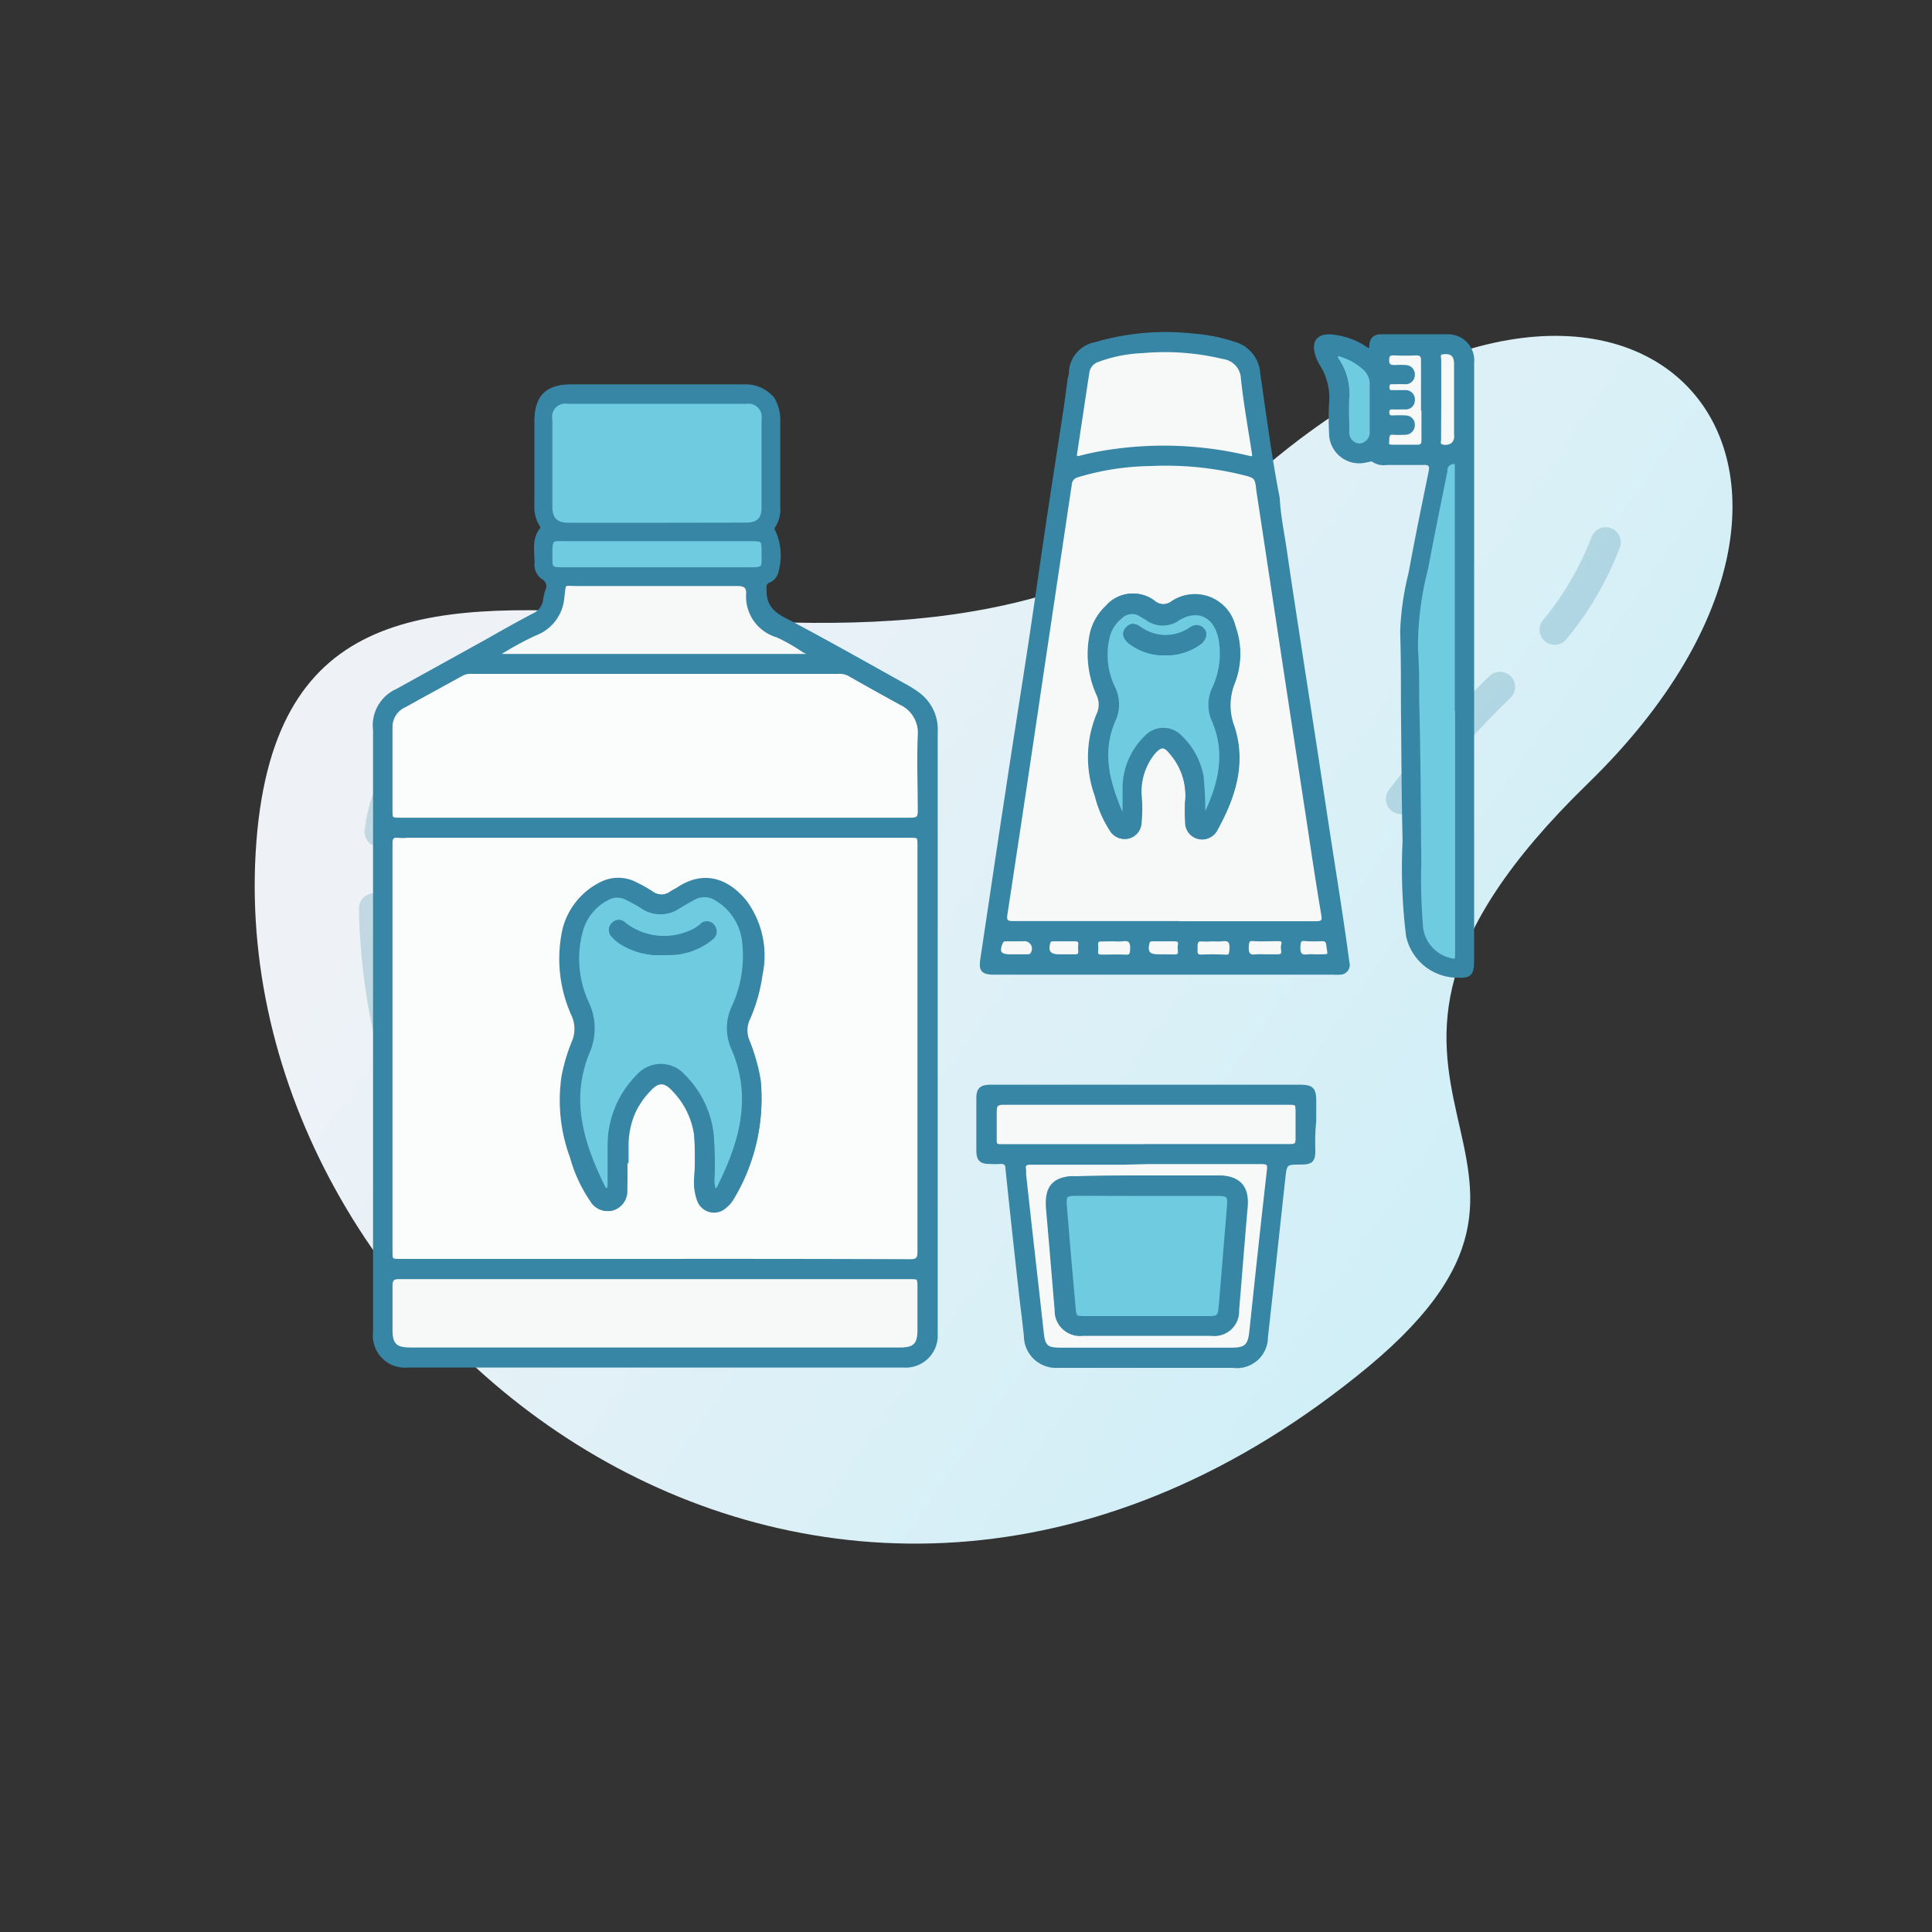
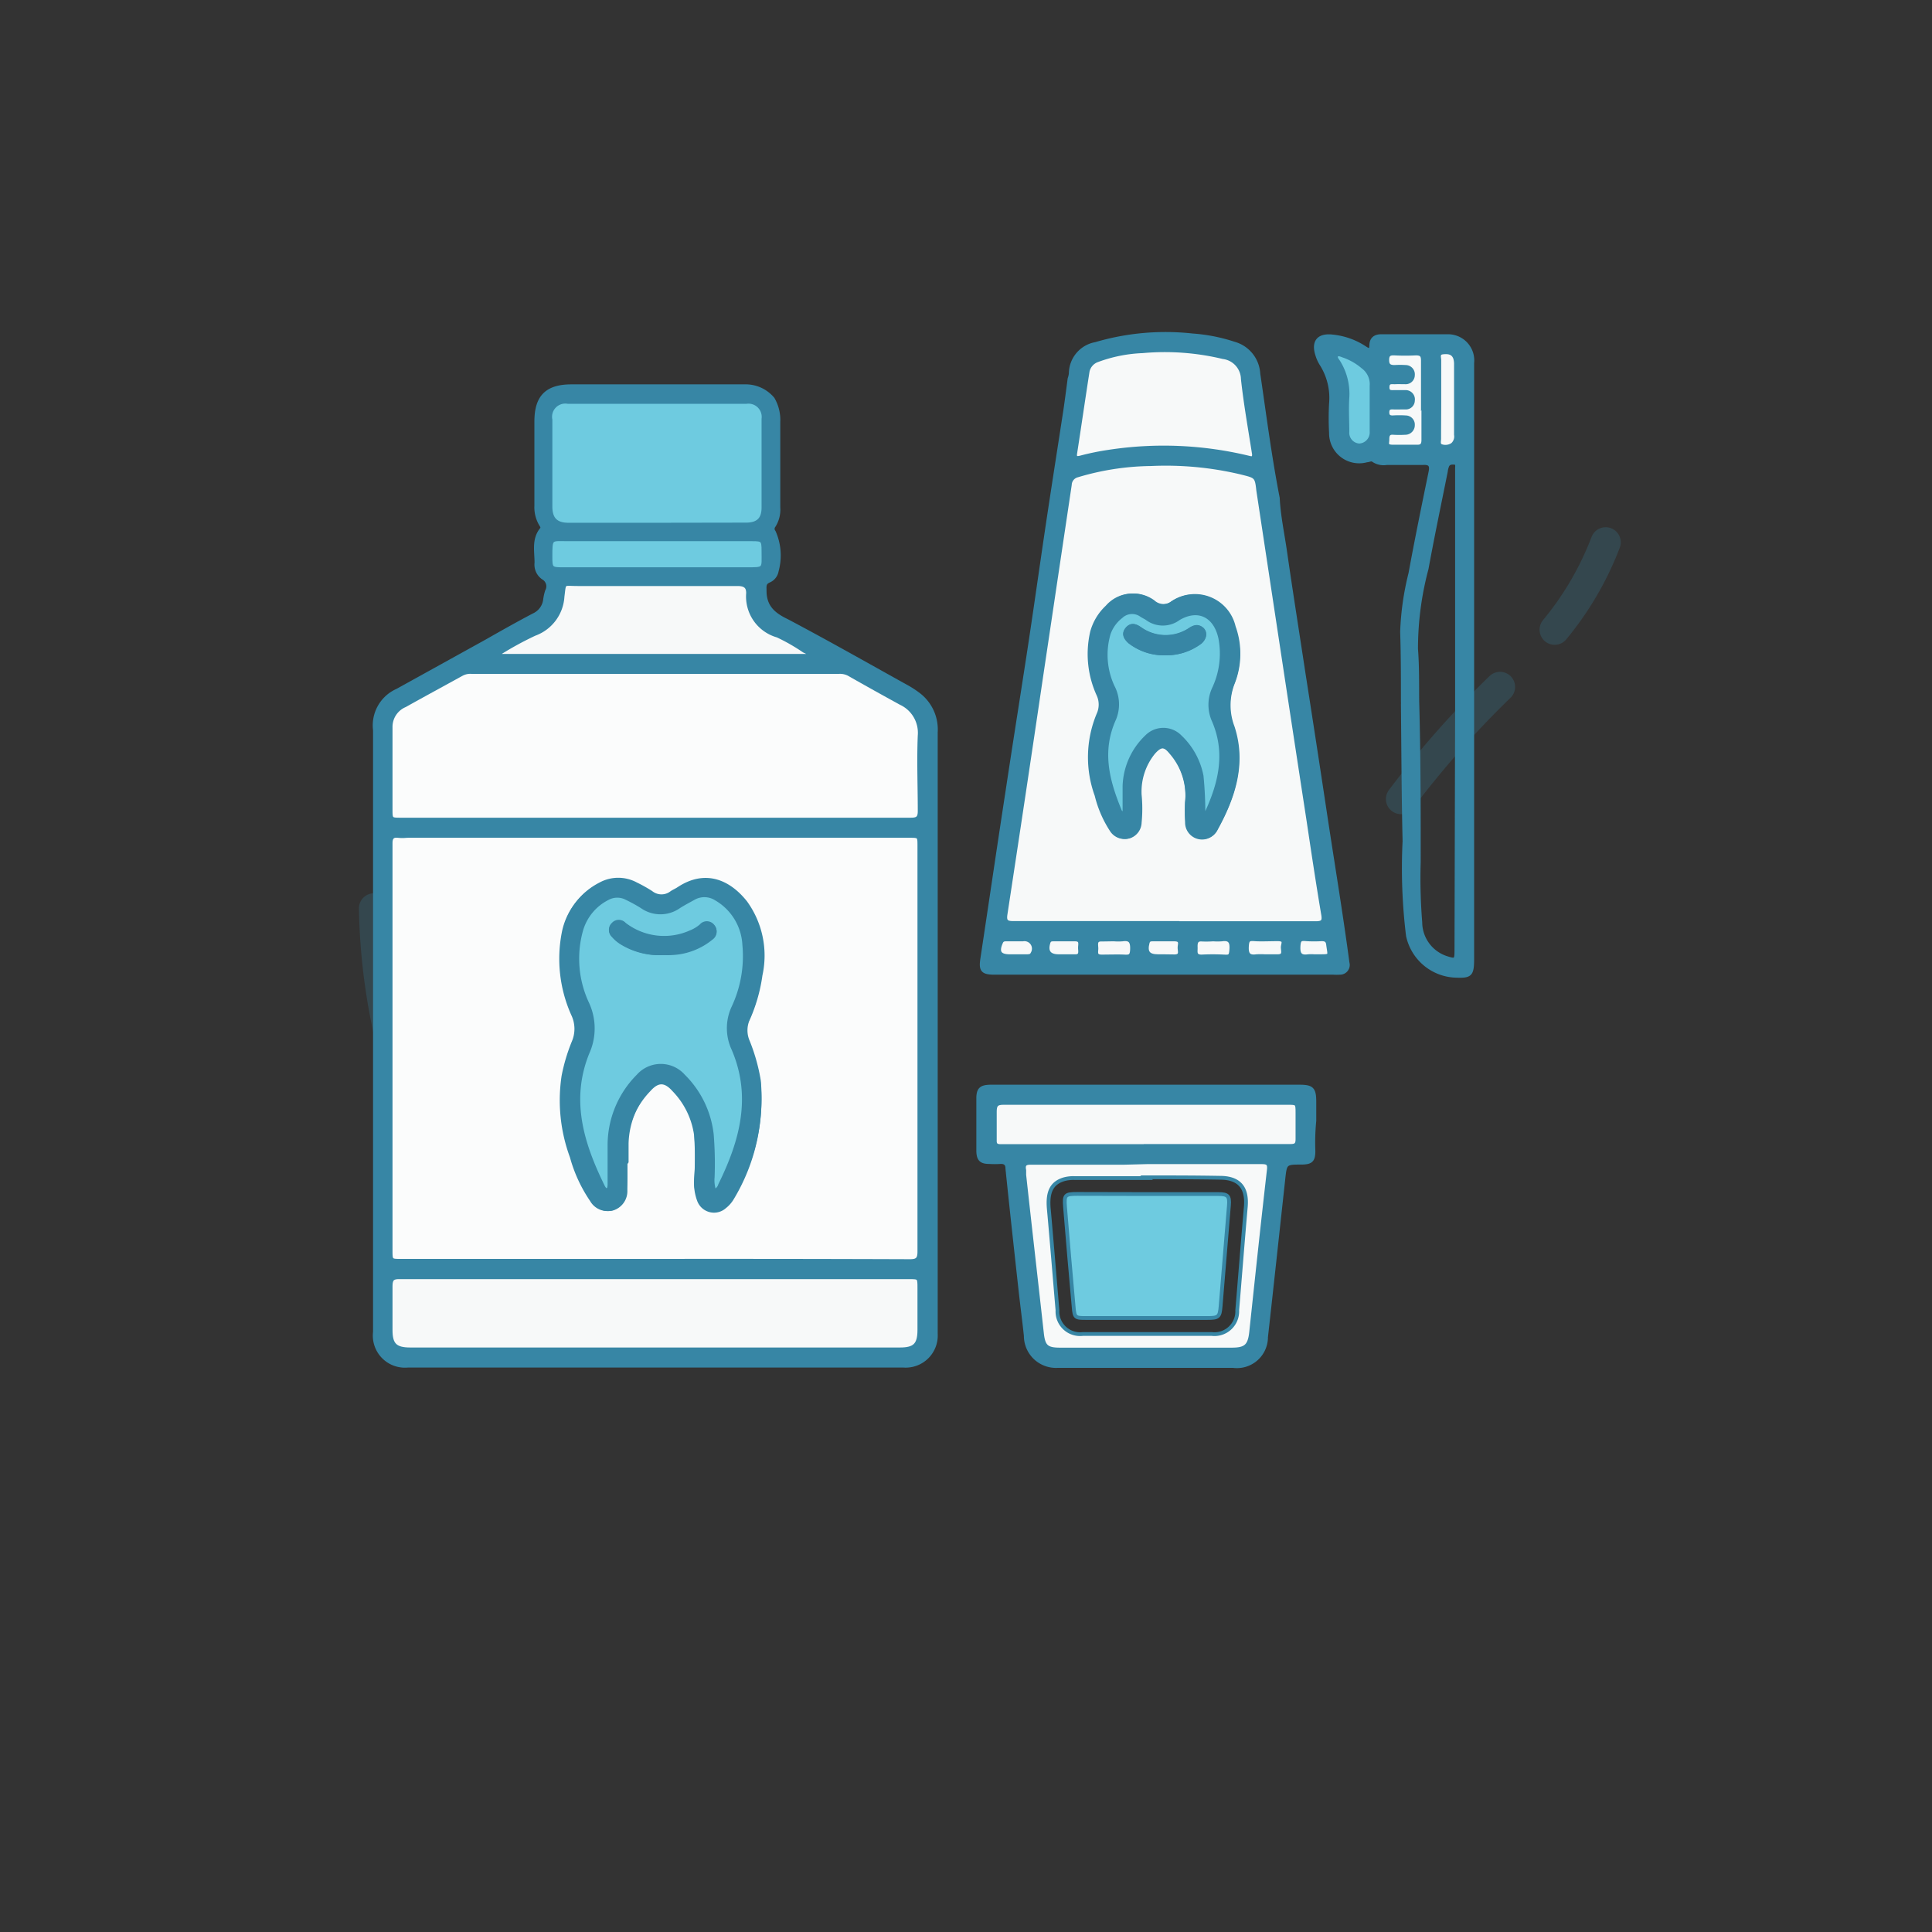
<svg xmlns="http://www.w3.org/2000/svg" id="icons" viewBox="0 0 128 128">
  <rect x="0" y="0" width="128" height="128" fill="#333333" stroke="none" />
  <defs>
    <style>.cls-1{fill-rule:evenodd;fill:url(#linear-gradient);}.cls-2{fill:none;stroke-linecap:round;stroke-linejoin:round;stroke-width:2px;opacity:0.24;isolation:isolate;}.cls-2,.cls-3,.cls-4,.cls-5,.cls-6{stroke:#3786a5;}.cls-3{fill:#3786a5;}.cls-3,.cls-4,.cls-5,.cls-6{stroke-miterlimit:10;stroke-width:0.25px;}.cls-4{fill:#fbfcfc;}.cls-5{fill:#f7f9f9;}.cls-6{fill:#6ecbe0;}</style>
    <linearGradient id="linear-gradient" x1="-3047.06" y1="2637.82" x2="-3115.14" y2="2706.31" gradientTransform="matrix(-0.84, 0.12, 0.13, 0.9, -2848.31, -1990.69)" gradientUnits="userSpaceOnUse">
      <stop offset="0" stop-color="#eef2f7" />
      <stop offset="1" stop-color="#cbeef7" />
    </linearGradient>
  </defs>
-   <path class="cls-1" d="M105.19,51.92C127.11,30.62,108,9.27,82.59,32S18.84,24.17,16.94,56.45s37.77,62.87,72.9,34.76C108.63,76.3,83.73,72.79,105.19,51.92Z" />
  <path class="cls-2" d="M26,69.43a41.17,41.17,0,0,1-1.22-9.25" />
  <path class="cls-2" d="M103,41.72a20.58,20.58,0,0,0,3.38-5.79" />
  <path class="cls-2" d="M99.38,45.51a64.14,64.14,0,0,0-6.56,7.43" />
-   <path class="cls-2" d="M25.15,55.11c.38-2.89,1.3-4.4,4.42-5.2" />
  <path class="cls-3" d="M51.2,26.43a2.76,2.76,0,0,1,.37,1.51c0,1.89,0,3.79,0,5.68a2,2,0,0,1-.3,1.21.32.32,0,0,0,0,.41,3.85,3.85,0,0,1,.19,2.59.86.86,0,0,1-.52.65c-.33.15-.28.36-.28.66,0,1.08.61,1.58,1.49,2,2.63,1.39,5.22,2.86,7.83,4.31a6.57,6.57,0,0,1,.9.58A2.91,2.91,0,0,1,62,48.53q0,18.33,0,36.66c0,.21,0,.41,0,.62l0,2.55a2,2,0,0,1-2.13,2.12H27a2,2,0,0,1-2.16-2.23q0-19.44,0-38.88c0-.33,0-.65,0-1a2.52,2.52,0,0,1,1.49-2.62l5.91-3.27c1-.57,2.08-1.18,3.13-1.73a1.29,1.29,0,0,0,.74-1,3,3,0,0,1,.13-.59.65.65,0,0,0-.25-.88,1.06,1.06,0,0,1-.45-1c0-.75-.2-1.55.35-2.22.09-.11,0-.23-.06-.33a2.21,2.21,0,0,1-.3-1.23c0-1.85,0-3.71,0-5.57,0-1.64.7-2.34,2.33-2.34H49.33A2.34,2.34,0,0,1,51.2,26.43Zm-7.79,57.1q8.45,0,16.89,0c.5,0,.62-.15.62-.64q0-13.43,0-26.86c0-.66,0-.67-.68-.67H27.07c-.24,0-.48,0-.71,0s-.49.14-.48.48c0,.11,0,.23,0,.35V82.82c0,.71,0,.71.69.71Zm0-29.23H60.33c.45,0,.59-.11.59-.57,0-1.67-.06-3.34,0-5a2.17,2.17,0,0,0-1.25-2.15c-1.15-.63-2.3-1.27-3.44-1.92a1.28,1.28,0,0,0-.64-.14H31.21a1.2,1.2,0,0,0-.64.14c-1.25.69-2.51,1.37-3.76,2.07a1.55,1.55,0,0,0-.95,1.45c0,1.81,0,3.61,0,5.42,0,.7,0,.7.7.7Zm0,30.32H26.48c-.44,0-.64.09-.61.58,0,1,0,2,0,2.92s.33,1.28,1.3,1.28H59.62c1,0,1.29-.32,1.29-1.29V85.35c0-.73,0-.73-.71-.73Zm.08-49.86h5.93c.78,0,1.14-.35,1.15-1.11q0-2.94,0-5.88a1,1,0,0,0-1.14-1.13H37.63a1,1,0,0,0-1.16,1.18v5.78c0,.81.38,1.16,1.2,1.17Zm-10.39,8.5.06.12H53.69c-.08-.23-.26-.26-.4-.34a12.44,12.44,0,0,0-1.75-1,2.69,2.69,0,0,1-1.95-2.8c0-.47-.23-.61-.71-.61-3.53,0-7.06,0-10.58,0-1,0-.9-.16-1,.82A2.81,2.81,0,0,1,35.42,42,21.69,21.69,0,0,0,33.11,43.26Zm10.43-5.55h5.83c1.36,0,1.21,0,1.21-1.22,0-.71,0-.76-.75-.76H37.66c-1.23,0-1.2-.16-1.19,1.19,0,.73.05.79.78.79Z" />
  <path class="cls-3" d="M84.66,33c.06,1.21.32,2.39.49,3.59.38,2.64.8,5.28,1.2,7.92q.77,4.92,1.51,9.84c.48,3.15,1,6.29,1.42,9.44a.52.52,0,0,1-.52.66,2.84,2.84,0,0,1-.41,0H65.89c-.8,0-.93-.18-.81-.95.56-3.7,1.1-7.4,1.67-11.1.45-3,.93-6,1.38-8.93s.85-5.8,1.28-8.69c.38-2.54.78-5.08,1.17-7.62.1-.69.19-1.38.28-2.07a1.47,1.47,0,0,0,.08-.35,2,2,0,0,1,1.65-1.95A16.38,16.38,0,0,1,79,22.22a11.35,11.35,0,0,1,2.75.54,2.2,2.2,0,0,1,1.62,2C83.77,27.48,84.12,30.23,84.66,33Zm-7.52,28.2h0c3.36,0,6.72,0,10.08,0,.45,0,.55-.15.48-.57-.33-2.13-.65-4.28-1-6.41q-.84-5.44-1.66-10.87T83.43,32.49c-.14-1-.16-.93-1.1-1.17a21.55,21.55,0,0,0-6-.57,17.55,17.55,0,0,0-4.88.75.66.66,0,0,0-.5.62Q70,38.42,69,44.71q-1.2,7.93-2.43,15.87c-.07.46.05.58.52.58C70.46,61.14,73.8,61.15,77.14,61.15Zm5.94-31c-.26-1.67-.56-3.33-.75-5A1.49,1.49,0,0,0,81,23.66a16.51,16.51,0,0,0-5.33-.39,9.64,9.64,0,0,0-3,.6,1,1,0,0,0-.64.73c-.28,1.8-.54,3.6-.82,5.41,0,.31,0,.38.35.3a16.86,16.86,0,0,1,1.85-.38,24,24,0,0,1,9.33.4C83,30.38,83.11,30.36,83.08,30.1Zm.72,33.25h.87c.5,0,.29-.4.32-.64s0-.49-.34-.48-1,0-1.52,0-.51.12-.52.52.16.67.63.6A5.23,5.23,0,0,1,83.8,63.35Zm-10-1.11c-.27,0-.54,0-.81,0-.46,0-.36.31-.36.56s-.12.58.35.56,1,0,1.48,0,.52-.1.53-.51-.14-.69-.63-.62A3.47,3.47,0,0,1,73.81,62.24Zm6.57,0a6.43,6.43,0,0,1-.76,0c-.43,0-.42.24-.4.53s-.1.61.39.59a14.61,14.61,0,0,1,1.48,0c.39,0,.47-.15.49-.51s-.15-.69-.63-.62A3.62,3.62,0,0,1,80.38,62.24ZM67.3,63.35h.77c.13,0,.26,0,.33-.17a.62.62,0,0,0-.63-.94c-.36,0-.71,0-1.07,0-.15,0-.29,0-.37.18-.29.64-.12.93.57.93Zm9.78,0h.76c.5,0,.28-.41.31-.65s0-.48-.34-.47-.94,0-1.42,0c-.15,0-.29,0-.35.2-.17.64,0,.91.68.91Zm-6.58,0h.71c.43,0,.35-.29.34-.53s.14-.59-.33-.58H69.79c-.15,0-.26,0-.32.19-.19.6,0,.92.67.92Zm16.57,0c1.18,0,1,.09.94-.76,0-.29-.17-.37-.43-.36a8.68,8.68,0,0,1-1,0c-.4,0-.51.11-.53.51s.16.68.64.61A2.67,2.67,0,0,1,87.07,63.35Z" />
  <path class="cls-3" d="M93.28,62a36.5,36.5,0,0,1-.23-6.27c-.07-3-.08-6-.11-9.08a.83.83,0,0,0,0-.15c0-1.55,0-3.1-.05-4.65A18.39,18.39,0,0,1,93.44,38c.41-2.24.87-4.48,1.33-6.72.09-.43,0-.63-.49-.6-.8,0-1.6,0-2.4,0a1.23,1.23,0,0,1-.88-.18c-.14-.12-.29,0-.44,0a1.87,1.87,0,0,1-2.38-1.82,17.93,17.93,0,0,1,0-1.94,4.19,4.19,0,0,0-.64-2.63,2.5,2.5,0,0,1-.27-.6c-.28-.87.09-1.32,1-1.22a4.75,4.75,0,0,1,2.15.76c.25.17.42.24.43-.18s.26-.6.66-.6c1.48,0,3,0,4.45,0a1.61,1.61,0,0,1,1.58,1.78c0,2.31,0,4.63,0,7,0,5.83,0,11.66,0,17.49q0,7.47,0,14.93c0,1.14-.1,1.23-1.23,1.17A3.36,3.36,0,0,1,93.28,62ZM96.53,47.1h0c0-4.35,0-8.69,0-13,0-1,0-2.05,0-3.07,0-.14.06-.35-.16-.37s-.42,0-.5.24-.06.24-.08.35c-.43,2.14-.88,4.28-1.27,6.42A20.57,20.57,0,0,0,93.82,43c.09,1.15.07,2.31.08,3.47C94,50,94,53.56,94,57.1a36.27,36.27,0,0,0,.1,4,2.5,2.5,0,0,0,1.68,2.35c.68.22.71.2.71-.52ZM94.3,26.48h0c0-.88,0-1.77,0-2.66,0-.34-.08-.5-.46-.48a13.64,13.64,0,0,1-1.43,0c-.32,0-.47.07-.47.43s.15.49.49.46a5.77,5.77,0,0,1,.72,0,.49.49,0,0,1,.49.54.48.48,0,0,1-.51.48c-.22,0-.44,0-.66,0s-.51-.07-.51.31.27.32.5.33.48,0,.71,0a.49.49,0,0,1,.47.57.47.47,0,0,1-.52.46c-.27,0-.55,0-.82,0s-.35.08-.35.32.12.33.35.33a6.33,6.33,0,0,1,.87,0,.48.48,0,0,1,.47.51.51.51,0,0,1-.52.52,6.59,6.59,0,0,1-.77,0c-.33,0-.41.13-.4.43s0,.5.4.48,1,0,1.54,0c.34,0,.44-.12.44-.45C94.29,28.26,94.3,27.37,94.3,26.48ZM90.87,27h0c0-.48,0-1,0-1.43a1.42,1.42,0,0,0-.57-1.25,4,4,0,0,0-1.23-.72c-.17-.06-.38-.22-.52-.05s0,.32.14.46a4,4,0,0,1,.57,2.34c-.05.75,0,1.5,0,2.25a.84.84,0,0,0,.78.91.86.86,0,0,0,.82-.92C90.88,28,90.87,27.5,90.87,27Zm4.49-.49c0,.85,0,1.7,0,2.55,0,.18-.1.45.16.53a.83.83,0,0,0,.73-.11.72.72,0,0,0,.22-.65V24.15a1.3,1.3,0,0,0-.06-.44c-.14-.4-.49-.38-.81-.36s-.23.33-.23.52C95.35,24.74,95.36,25.61,95.36,26.48Z" />
  <path class="cls-3" d="M67.62,85.59c-.3-2.72-.6-5.44-.88-8.17,0-.32-.16-.45-.48-.43a5.61,5.61,0,0,1-.71,0c-.55,0-.73-.18-.74-.74,0-1.16,0-2.32,0-3.48,0-.6.19-.77.81-.78H86.08c.83,0,1,.14,1,1,0,.42,0,.85,0,1.27a14.7,14.7,0,0,0-.06,2c0,.61-.16.76-.76.77-1.12,0-1.12,0-1.24,1.14-.38,3.47-.75,6.94-1.14,10.41a1.93,1.93,0,0,1-2.18,1.92H70.06a2,2,0,0,1-2.1-2C67.86,87.55,67.73,86.57,67.62,85.59ZM76,77H74.43c-2,0-4.09,0-6.14,0-.39,0-.54.1-.46.49,0,.1,0,.21,0,.31.39,3.52.79,7,1.18,10.57.1.84.32,1,1.18,1H81.58c.92,0,1.18-.24,1.28-1.14.38-3.58.76-7.16,1.17-10.73.06-.46-.07-.55-.49-.54C81,77,78.49,77,76,77Zm-.07-1.06h9.62c.34,0,.45-.11.44-.44,0-.58,0-1.16,0-1.74s0-.67-.68-.67H71.43c-1.66,0-3.31,0-5,0-.47,0-.59.15-.57.59,0,.63,0,1.26,0,1.89,0,.27.08.38.38.38C69.5,75.92,72.7,75.93,75.9,75.93Z" />
  <path class="cls-4" d="M43.41,83.53H26.57c-.69,0-.69,0-.69-.71V56.21c0-.12,0-.24,0-.35,0-.34.11-.52.48-.48s.47,0,.71,0H60.23c.68,0,.68,0,.68.67q0,13.42,0,26.86c0,.49-.12.64-.62.64Q51.86,83.52,43.41,83.53Zm-2-6.44h0c0-.41,0-.82,0-1.23A5.65,5.65,0,0,1,43,72.2c.57-.64,1.06-.65,1.64,0a5.34,5.34,0,0,1,1.47,3,20.87,20.87,0,0,1,0,3,3.27,3.27,0,0,0,.21,1.35,1.06,1.06,0,0,0,1.7.39,2,2,0,0,0,.5-.58,12.62,12.62,0,0,0,1.75-7.64,12.24,12.24,0,0,0-.73-2.6,1.85,1.85,0,0,1-.08-1.44,10.74,10.74,0,0,0,.87-3,6,6,0,0,0-1-4.81c-1.13-1.42-2.7-2.06-4.44-.9-.14.09-.3.16-.44.25a1.1,1.1,0,0,1-1.37,0,9.38,9.38,0,0,0-1-.56,2.47,2.47,0,0,0-2.36,0,4.49,4.49,0,0,0-2.36,3.06A9,9,0,0,0,38,67.28a2.23,2.23,0,0,1,0,1.77,11.87,11.87,0,0,0-.67,2.25,10.79,10.79,0,0,0,.55,5.34,9.54,9.54,0,0,0,1.32,2.86,1.19,1.19,0,0,0,1.31.58,1.21,1.21,0,0,0,.87-1.21C41.47,78.28,41.44,77.68,41.44,77.09Z" />
  <path class="cls-4" d="M43.41,54.3H26.58c-.7,0-.7,0-.7-.7,0-1.81,0-3.61,0-5.42a1.55,1.55,0,0,1,.95-1.45c1.25-.7,2.51-1.38,3.76-2.07a1.2,1.2,0,0,1,.64-.14H55.6a1.28,1.28,0,0,1,.64.14c1.14.65,2.29,1.29,3.44,1.92a2.17,2.17,0,0,1,1.25,2.15c-.07,1.67,0,3.34,0,5,0,.46-.14.57-.59.57Z" />
  <path class="cls-5" d="M43.42,84.62H60.2c.71,0,.71,0,.71.73v2.76c0,1-.32,1.29-1.29,1.29H27.18c-1,0-1.3-.32-1.3-1.28s0-1.94,0-2.92c0-.49.17-.59.61-.58Z" />
  <path class="cls-6" d="M43.5,34.76H37.67c-.82,0-1.19-.36-1.2-1.17V27.81a1,1,0,0,1,1.16-1.18H49.44a1,1,0,0,1,1.14,1.13q0,2.94,0,5.88c0,.76-.37,1.11-1.15,1.11Z" />
  <path class="cls-5" d="M33.11,43.26A21.69,21.69,0,0,1,35.42,42a2.81,2.81,0,0,0,1.85-2.48c.13-1,0-.82,1-.82,3.52,0,7.05,0,10.58,0,.48,0,.72.14.71.61a2.69,2.69,0,0,0,1.95,2.8,12.44,12.44,0,0,1,1.75,1c.14.08.32.11.4.34H33.17Z" />
  <path class="cls-6" d="M43.54,37.71H37.25c-.73,0-.78-.06-.78-.79,0-1.35,0-1.19,1.19-1.19H49.83c.7,0,.75.05.75.76,0,1.26.15,1.22-1.21,1.22Z" />
  <path class="cls-5" d="M77.14,61.15c-3.34,0-6.68,0-10,0-.47,0-.59-.12-.52-.58Q67.83,52.65,69,44.71q.94-6.3,1.88-12.59a.66.66,0,0,1,.5-.62,17.55,17.55,0,0,1,4.88-.75,21.55,21.55,0,0,1,6,.57c.94.24,1,.22,1.1,1.17q.82,5.41,1.64,10.82t1.66,10.87c.32,2.13.64,4.28,1,6.41.07.42,0,.57-.48.57-3.36,0-6.72,0-10.08,0Zm1.5-8a11.79,11.79,0,0,0,0,1.33,1,1,0,0,0,1.91.43c1.16-2.11,1.87-4.32,1.09-6.71a4.05,4.05,0,0,1,0-2.89,5.26,5.26,0,0,0,.07-3.75A2.64,2.64,0,0,0,77.6,40a1,1,0,0,1-1.25-.12,2.22,2.22,0,0,0-3,.34,3.54,3.54,0,0,0-1,1.66,6.48,6.48,0,0,0,.42,4.14,1.57,1.57,0,0,1,0,1.32,7.37,7.37,0,0,0-.12,5.35,7.42,7.42,0,0,0,1,2.31,1,1,0,0,0,1.12.42,1,1,0,0,0,.69-.92,9.43,9.43,0,0,0,0-1.84,4.11,4.11,0,0,1,.91-2.8c.47-.57.75-.58,1.22,0A4.35,4.35,0,0,1,78.64,53.16Z" />
  <path class="cls-5" d="M83.08,30.1c0,.26-.1.28-.31.23a24,24,0,0,0-9.33-.4,16.86,16.86,0,0,0-1.85.38c-.31.08-.4,0-.35-.3.28-1.81.54-3.61.82-5.41a1,1,0,0,1,.64-.73,9.64,9.64,0,0,1,3-.6,16.51,16.51,0,0,1,5.33.39,1.49,1.49,0,0,1,1.31,1.44C82.52,26.77,82.82,28.43,83.08,30.1Z" />
  <path class="cls-5" d="M83.8,63.35a5.23,5.23,0,0,0-.56,0c-.47.07-.65-.1-.63-.6s.11-.55.52-.52,1,0,1.52,0,.37.24.34.48.18.63-.32.64Z" />
  <path class="cls-5" d="M73.81,62.24a3.47,3.47,0,0,0,.56,0c.49-.07.64.12.63.62s-.14.53-.53.51-1,0-1.48,0-.34-.31-.35-.56-.1-.58.36-.56C73.27,62.25,73.54,62.24,73.81,62.24Z" />
  <path class="cls-5" d="M80.38,62.24a3.62,3.62,0,0,0,.57,0c.48-.07.66.11.63.62s-.1.53-.49.51a14.61,14.61,0,0,0-1.48,0c-.49,0-.38-.32-.39-.59s0-.56.4-.53A6.43,6.43,0,0,0,80.38,62.24Z" />
  <path class="cls-5" d="M67.3,63.35h-.4c-.69,0-.86-.29-.57-.93.08-.18.22-.18.37-.18.36,0,.71,0,1.07,0a.62.62,0,0,1,.63.94c-.07.16-.2.16-.33.17Z" />
  <path class="cls-5" d="M77.08,63.35h-.36c-.65,0-.85-.27-.68-.91.06-.2.2-.2.35-.2.48,0,1,0,1.42,0s.38.23.34.47.19.63-.31.65Z" />
  <path class="cls-5" d="M70.5,63.35h-.36c-.64,0-.86-.32-.67-.92.06-.17.17-.19.32-.19h1.43c.47,0,.32.34.33.58s.09.55-.34.53Z" />
  <path class="cls-5" d="M87.07,63.35a2.67,2.67,0,0,0-.4,0c-.48.07-.66-.1-.64-.61s.13-.55.53-.51a8.68,8.68,0,0,0,1,0c.26,0,.4.07.43.36C88.1,63.44,88.25,63.34,87.07,63.35Z" />
-   <path class="cls-6" d="M96.53,47.1V63c0,.72,0,.74-.71.52a2.5,2.5,0,0,1-1.68-2.35,36.27,36.27,0,0,1-.1-4C94,53.56,94,50,93.9,46.46c0-1.16,0-2.32-.08-3.47a20.57,20.57,0,0,1,.68-5.36c.39-2.14.84-4.28,1.27-6.42,0-.11,0-.23.08-.35s.3-.27.5-.24.16.23.16.37c0,1,0,2,0,3.07,0,4.35,0,8.69,0,13Z" />
  <path class="cls-5" d="M94.3,26.48c0,.89,0,1.78,0,2.66,0,.33-.1.46-.44.45-.51,0-1,0-1.54,0s-.4-.19-.4-.48.07-.46.4-.43a6.59,6.59,0,0,0,.77,0,.51.51,0,0,0,.52-.52.48.48,0,0,0-.47-.51,6.33,6.33,0,0,0-.87,0c-.23,0-.35-.08-.35-.33s.12-.33.35-.32.55,0,.82,0a.47.47,0,0,0,.52-.46.49.49,0,0,0-.47-.57c-.23,0-.47,0-.71,0s-.51.06-.5-.33.29-.3.51-.31.44,0,.66,0a.48.48,0,0,0,.51-.48.49.49,0,0,0-.49-.54,5.77,5.77,0,0,0-.72,0c-.34,0-.49-.1-.49-.46s.15-.44.47-.43a13.64,13.64,0,0,0,1.43,0c.38,0,.46.14.46.48,0,.89,0,1.78,0,2.66Z" />
  <path class="cls-6" d="M90.87,27c0,.53,0,1.06,0,1.59a.86.86,0,0,1-.82.92.84.84,0,0,1-.78-.91c0-.75-.05-1.5,0-2.25A4,4,0,0,0,88.69,24c-.09-.14-.26-.32-.14-.46s.35,0,.52.05a4,4,0,0,1,1.23.72,1.42,1.42,0,0,1,.57,1.25c0,.47,0,.95,0,1.43Z" />
  <path class="cls-5" d="M95.36,26.48c0-.87,0-1.74,0-2.61,0-.19-.13-.48.23-.52s.67,0,.81.36a1.3,1.3,0,0,1,.06.44V28.8a.72.72,0,0,1-.22.65.83.83,0,0,1-.73.11c-.26-.08-.15-.35-.16-.53C95.35,28.18,95.36,27.33,95.36,26.48Z" />
  <path class="cls-5" d="M76,77c2.52,0,5,0,7.57,0,.42,0,.55.08.49.54-.41,3.57-.79,7.15-1.17,10.73-.1.9-.36,1.14-1.28,1.14H70.22c-.86,0-1.08-.2-1.18-1-.39-3.53-.79-7-1.18-10.57,0-.1,0-.21,0-.31-.08-.39.07-.5.46-.49,2,0,4.1,0,6.14,0Zm0,1.05c-1.6,0-3.2,0-4.81,0a2.35,2.35,0,0,0-.7.08c-.83.25-1.11.86-1,2,.2,2.23.38,4.45.57,6.68a1.5,1.5,0,0,0,1.68,1.57q4.26,0,8.54,0a1.51,1.51,0,0,0,1.69-1.57c.19-2.29.37-4.59.57-6.88.1-1.26-.45-1.9-1.72-1.9C79.14,78,77.53,78,75.93,78Z" />
  <path class="cls-5" d="M75.9,75.93c-3.2,0-6.4,0-9.61,0-.3,0-.39-.11-.38-.38,0-.63,0-1.26,0-1.89,0-.44.1-.59.57-.59,1.65,0,3.3,0,5,0H85.28c.67,0,.68,0,.68.67s0,1.16,0,1.74c0,.33-.1.44-.44.44H75.9Z" />
  <path class="cls-3" d="M41.44,77.09c0,.59,0,1.19,0,1.78a1.21,1.21,0,0,1-.87,1.21,1.19,1.19,0,0,1-1.31-.58,9.54,9.54,0,0,1-1.32-2.86,10.79,10.79,0,0,1-.55-5.34,11.87,11.87,0,0,1,.67-2.25,2.23,2.23,0,0,0,0-1.77,9,9,0,0,1-.64-5.64,4.49,4.49,0,0,1,2.36-3.06,2.47,2.47,0,0,1,2.36,0,9.38,9.38,0,0,1,1,.56,1.1,1.1,0,0,0,1.37,0c.14-.09.3-.16.44-.25,1.74-1.16,3.31-.52,4.44.9a6,6,0,0,1,1,4.81,10.74,10.74,0,0,1-.87,3A1.85,1.85,0,0,0,49.55,69a12.24,12.24,0,0,1,.73,2.6,12.62,12.62,0,0,1-1.75,7.64,2,2,0,0,1-.5.58,1.06,1.06,0,0,1-1.7-.39,3.27,3.27,0,0,1-.21-1.35,20.87,20.87,0,0,0,0-3,5.34,5.34,0,0,0-1.47-3c-.58-.61-1.07-.6-1.64,0a5.65,5.65,0,0,0-1.49,3.66c0,.41,0,.82,0,1.23Zm5.89,1.83a.64.64,0,0,0,.37-.39c1.43-2.88,2.23-5.83.88-9a3.25,3.25,0,0,1,0-2.76,8,8,0,0,0,.72-4.14,3.75,3.75,0,0,0-1.87-3.06A1.44,1.44,0,0,0,46,59.54c-.35.18-.7.36-1,.57a2.12,2.12,0,0,1-2.45,0,10.31,10.31,0,0,0-1-.55,1.33,1.33,0,0,0-1.27,0,3.43,3.43,0,0,0-1.78,2.21,7,7,0,0,0,.44,4.79,3.92,3.92,0,0,1,0,3.25c-1.28,3.1-.41,6,1,8.79.06.13.15.33.31.29s.15-.28.15-.43c0-.84,0-1.68,0-2.51a6.49,6.49,0,0,1,1.9-4.61,2,2,0,0,1,3,0,6.45,6.45,0,0,1,1.88,3.88A24,24,0,0,1,47.22,78,2.22,2.22,0,0,0,47.33,78.92Z" />
  <path class="cls-3" d="M78.64,53.16a4.35,4.35,0,0,0-1-3.3c-.47-.54-.75-.53-1.22,0a4.11,4.11,0,0,0-.91,2.8,9.43,9.43,0,0,1,0,1.84,1,1,0,0,1-.69.92A1,1,0,0,1,73.71,55a7.42,7.42,0,0,1-1-2.31,7.37,7.37,0,0,1,.12-5.35,1.57,1.57,0,0,0,0-1.32,6.48,6.48,0,0,1-.42-4.14,3.54,3.54,0,0,1,1-1.66,2.22,2.22,0,0,1,3-.34A1,1,0,0,0,77.6,40a2.64,2.64,0,0,1,4.14,1.53,5.26,5.26,0,0,1-.07,3.75,4.05,4.05,0,0,0,0,2.89c.78,2.39.07,4.6-1.09,6.71a1,1,0,0,1-1.91-.43A11.79,11.79,0,0,1,78.64,53.16Zm1.09.9c.1-.07.14-.08.15-.11.93-2,1.43-4,.51-6.16a2.56,2.56,0,0,1,0-2.13,5.46,5.46,0,0,0,.43-3.34c-.32-1.51-1.46-2.08-2.76-1.32A1.75,1.75,0,0,1,76,41c-.12-.08-.26-.14-.39-.23a1.06,1.06,0,0,0-1.33.11A2.43,2.43,0,0,0,73.45,42a5,5,0,0,0,.28,3.58,2.5,2.5,0,0,1,.09,2.12c-.94,2.06-.48,4,.34,6,0,.12.07.28.34.26,0-.6,0-1.2,0-1.81A4.71,4.71,0,0,1,76,48.85a1.55,1.55,0,0,1,2.21,0,4.83,4.83,0,0,1,1.43,2.6A25.09,25.09,0,0,1,79.73,54.06Z" />
-   <path class="cls-3" d="M75.93,78c1.6,0,3.21,0,4.81,0,1.27,0,1.82.64,1.72,1.9-.2,2.29-.38,4.59-.57,6.88a1.51,1.51,0,0,1-1.69,1.57q-4.28,0-8.54,0A1.5,1.5,0,0,1,70,86.82c-.19-2.23-.37-4.45-.57-6.68-.1-1.16.18-1.77,1-2a2.35,2.35,0,0,1,.7-.08C72.73,78,74.33,78,75.93,78Zm0,1.07H71.31c-.8,0-.88.07-.82.85q.27,3.3.57,6.62c.06.72.11.75.85.75h8c.75,0,.83-.06.89-.79q.28-3.33.55-6.67c.05-.63-.07-.75-.71-.75Z" />
  <path class="cls-6" d="M47.33,78.92a2.22,2.22,0,0,1-.11-.94,24,24,0,0,0-.06-2.81,6.45,6.45,0,0,0-1.88-3.88,2,2,0,0,0-3,0,6.49,6.49,0,0,0-1.9,4.61c0,.83,0,1.67,0,2.51,0,.15,0,.39-.15.43s-.25-.16-.31-.29c-1.38-2.82-2.25-5.69-1-8.79a3.92,3.92,0,0,0,0-3.25,7,7,0,0,1-.44-4.79,3.43,3.43,0,0,1,1.78-2.21,1.33,1.33,0,0,1,1.27,0,10.31,10.31,0,0,1,1,.55,2.12,2.12,0,0,0,2.45,0c.33-.21.68-.39,1-.57a1.44,1.44,0,0,1,1.46.05,3.75,3.75,0,0,1,1.87,3.06,8,8,0,0,1-.72,4.14,3.25,3.25,0,0,0,0,2.76c1.35,3.15.55,6.1-.88,9A.64.64,0,0,1,47.33,78.92ZM43.94,63.15a5.42,5.42,0,0,0,.57,0,4.42,4.42,0,0,0,2.62-1,.51.51,0,0,0,.09-.77.49.49,0,0,0-.76,0,2.51,2.51,0,0,1-.7.42,4.3,4.3,0,0,1-4.39-.53.49.49,0,0,0-.73,0,.49.49,0,0,0,0,.73,2.36,2.36,0,0,0,.54.46A4.75,4.75,0,0,0,43.94,63.15Z" />
  <path class="cls-6" d="M79.73,54.06a25.09,25.09,0,0,0-.12-2.65,4.83,4.83,0,0,0-1.43-2.6,1.55,1.55,0,0,0-2.21,0,4.71,4.71,0,0,0-1.47,3.27c0,.61,0,1.21,0,1.81-.27,0-.29-.14-.34-.26-.82-2-1.28-3.92-.34-6a2.5,2.5,0,0,0-.09-2.12A5,5,0,0,1,73.45,42a2.43,2.43,0,0,1,.82-1.15,1.06,1.06,0,0,1,1.33-.11c.13.09.27.15.39.23a1.75,1.75,0,0,0,2.1,0c1.3-.76,2.44-.19,2.76,1.32a5.46,5.46,0,0,1-.43,3.34,2.56,2.56,0,0,0,0,2.13c.92,2.15.42,4.17-.51,6.16C79.87,54,79.83,54,79.73,54.06ZM77.21,43.29a3.72,3.72,0,0,0,2.32-.75c.32-.29.35-.68.06-.88s-.54-.08-.8.1a2.92,2.92,0,0,1-3.25-.08c-.29-.22-.58-.33-.86,0s-.1.6.16.84A3.68,3.68,0,0,0,77.21,43.29Z" />
  <path class="cls-6" d="M76,79.11h4.71c.64,0,.76.12.71.75q-.27,3.35-.55,6.67c-.06.73-.14.79-.89.79h-8c-.74,0-.79,0-.85-.75q-.3-3.31-.57-6.62c-.06-.78,0-.85.82-.85Z" />
  <path class="cls-3" d="M43.94,63.15a4.75,4.75,0,0,1-2.77-.73,2.36,2.36,0,0,1-.54-.46.49.49,0,0,1,0-.73.49.49,0,0,1,.73,0,4.3,4.3,0,0,0,4.39.53,2.51,2.51,0,0,0,.7-.42.49.49,0,0,1,.76,0,.51.51,0,0,1-.09.77,4.42,4.42,0,0,1-2.62,1A5.42,5.42,0,0,1,43.94,63.15Z" />
  <path class="cls-3" d="M77.21,43.29a3.68,3.68,0,0,1-2.37-.79c-.26-.24-.43-.52-.16-.84s.57-.2.86,0a2.92,2.92,0,0,0,3.25.08c.26-.18.52-.3.8-.1s.26.59-.06.88A3.72,3.72,0,0,1,77.21,43.29Z" />
</svg>